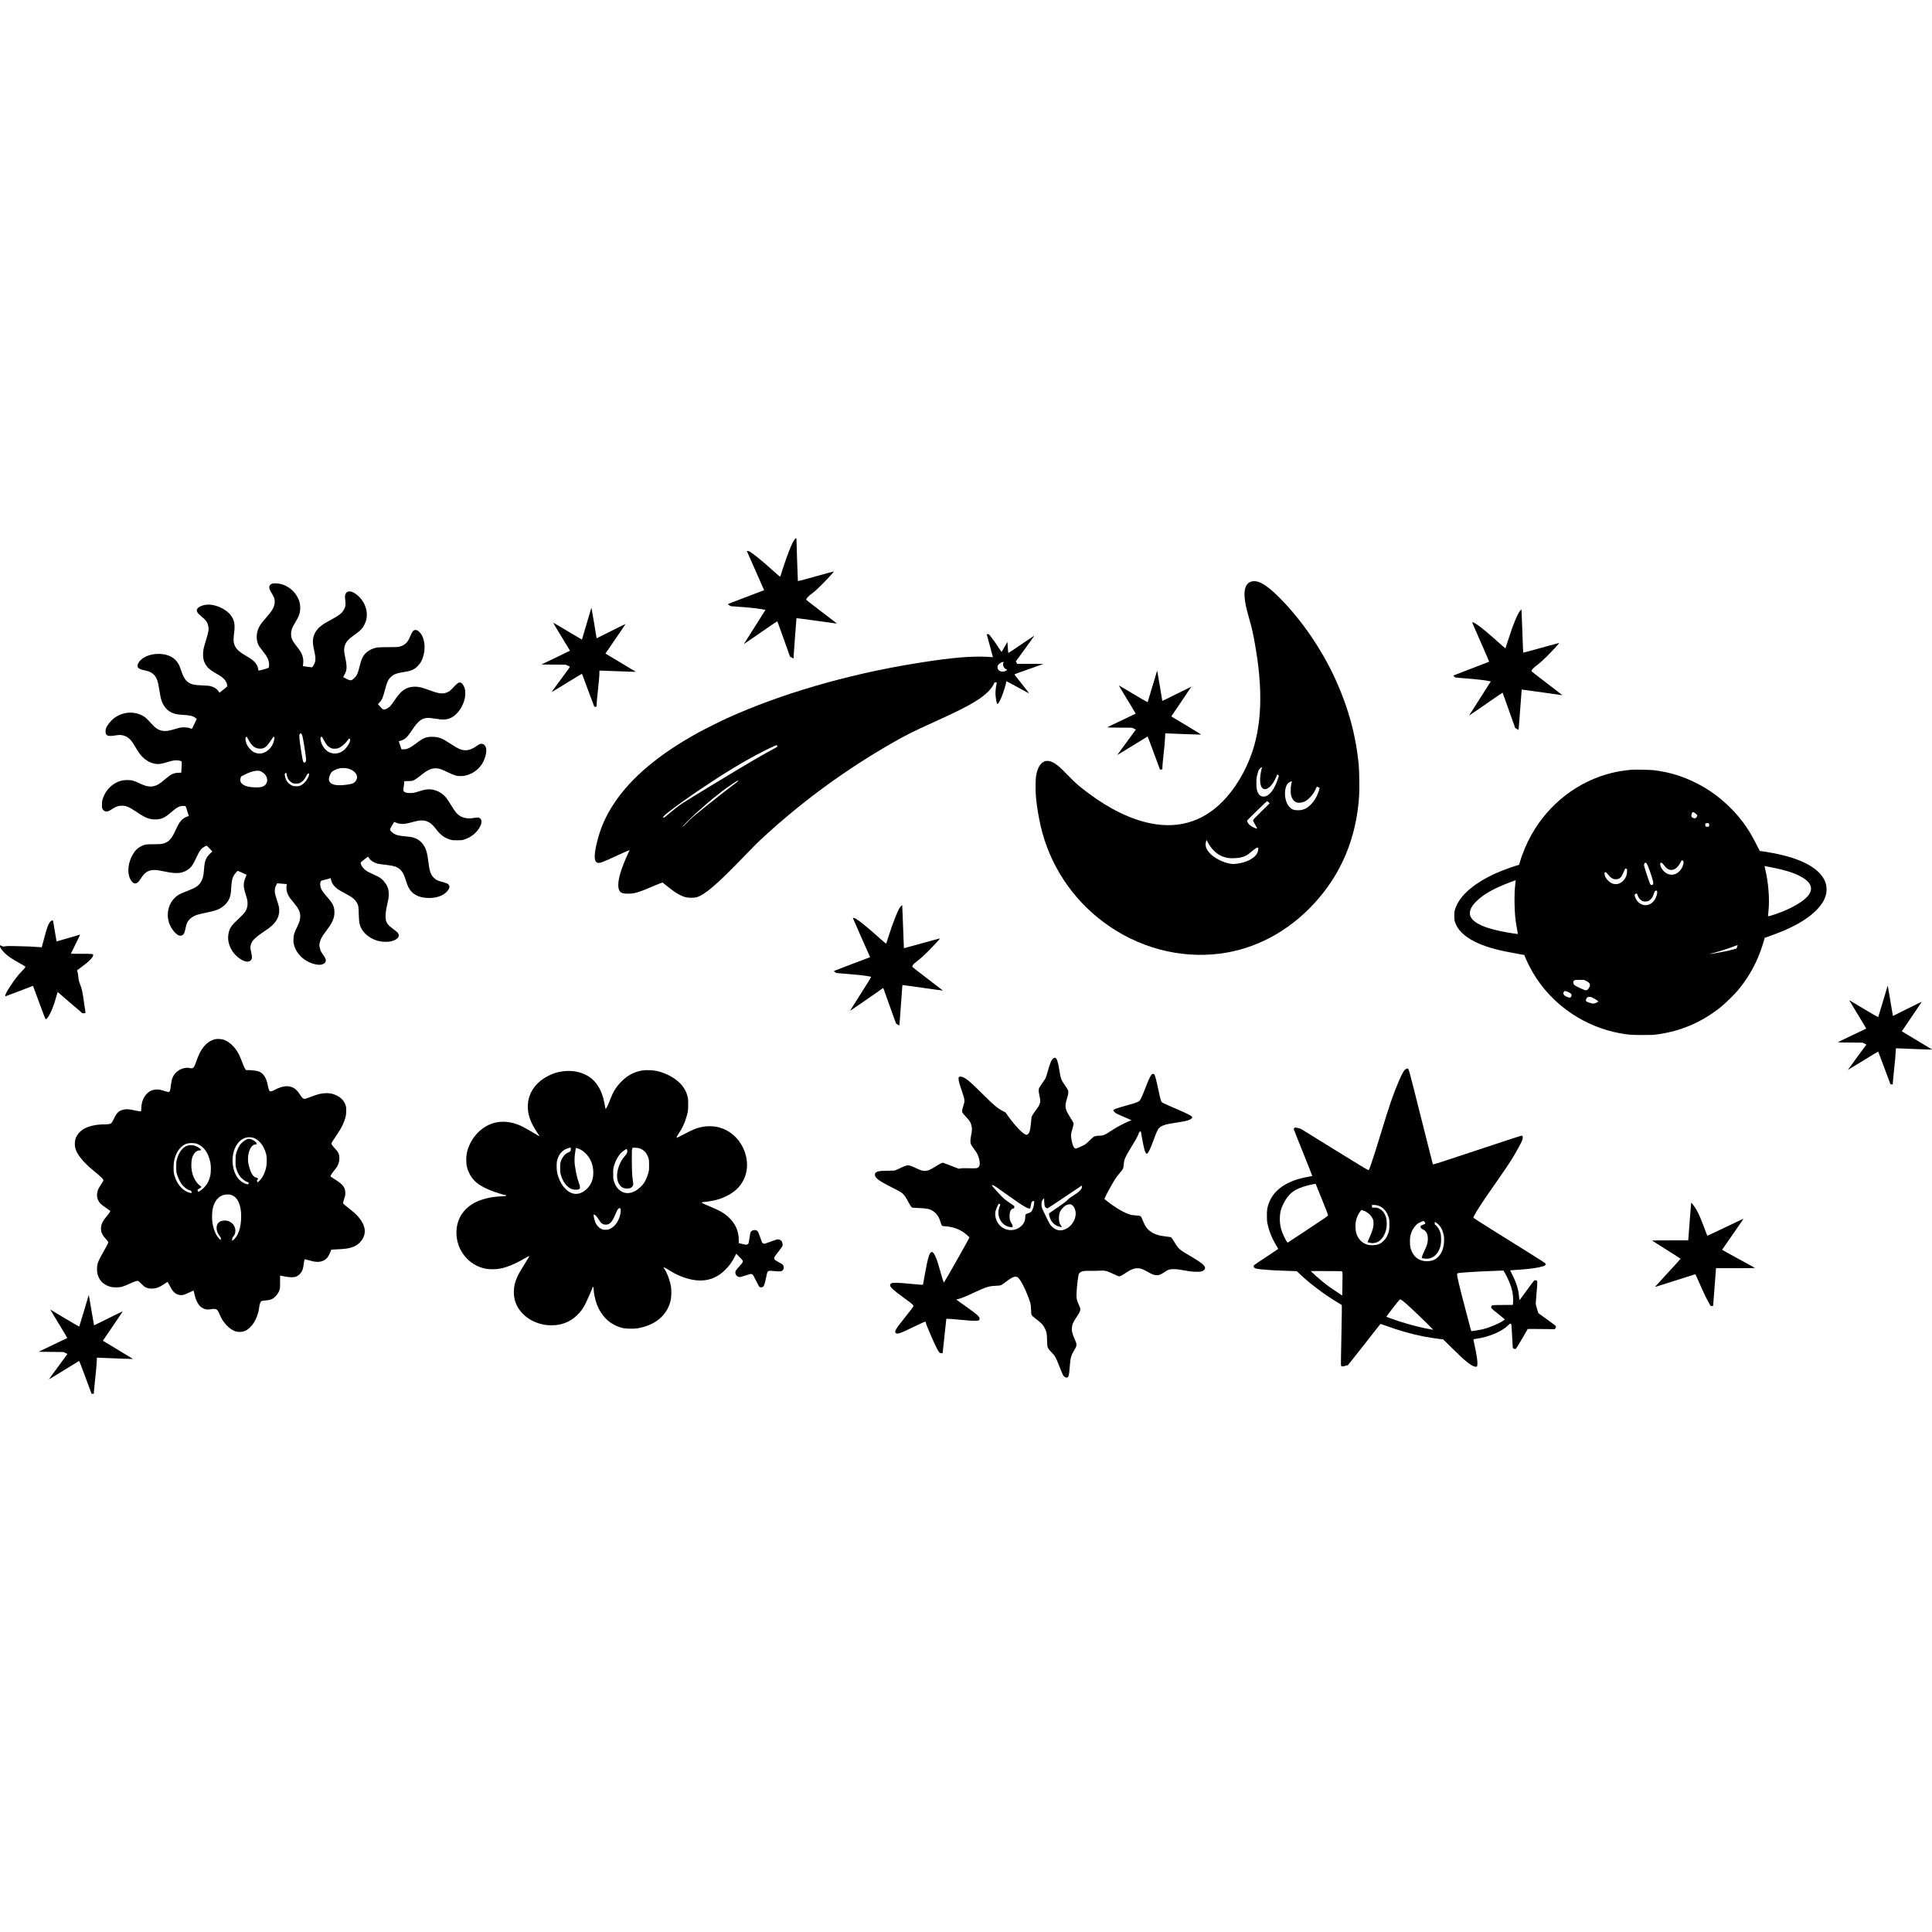
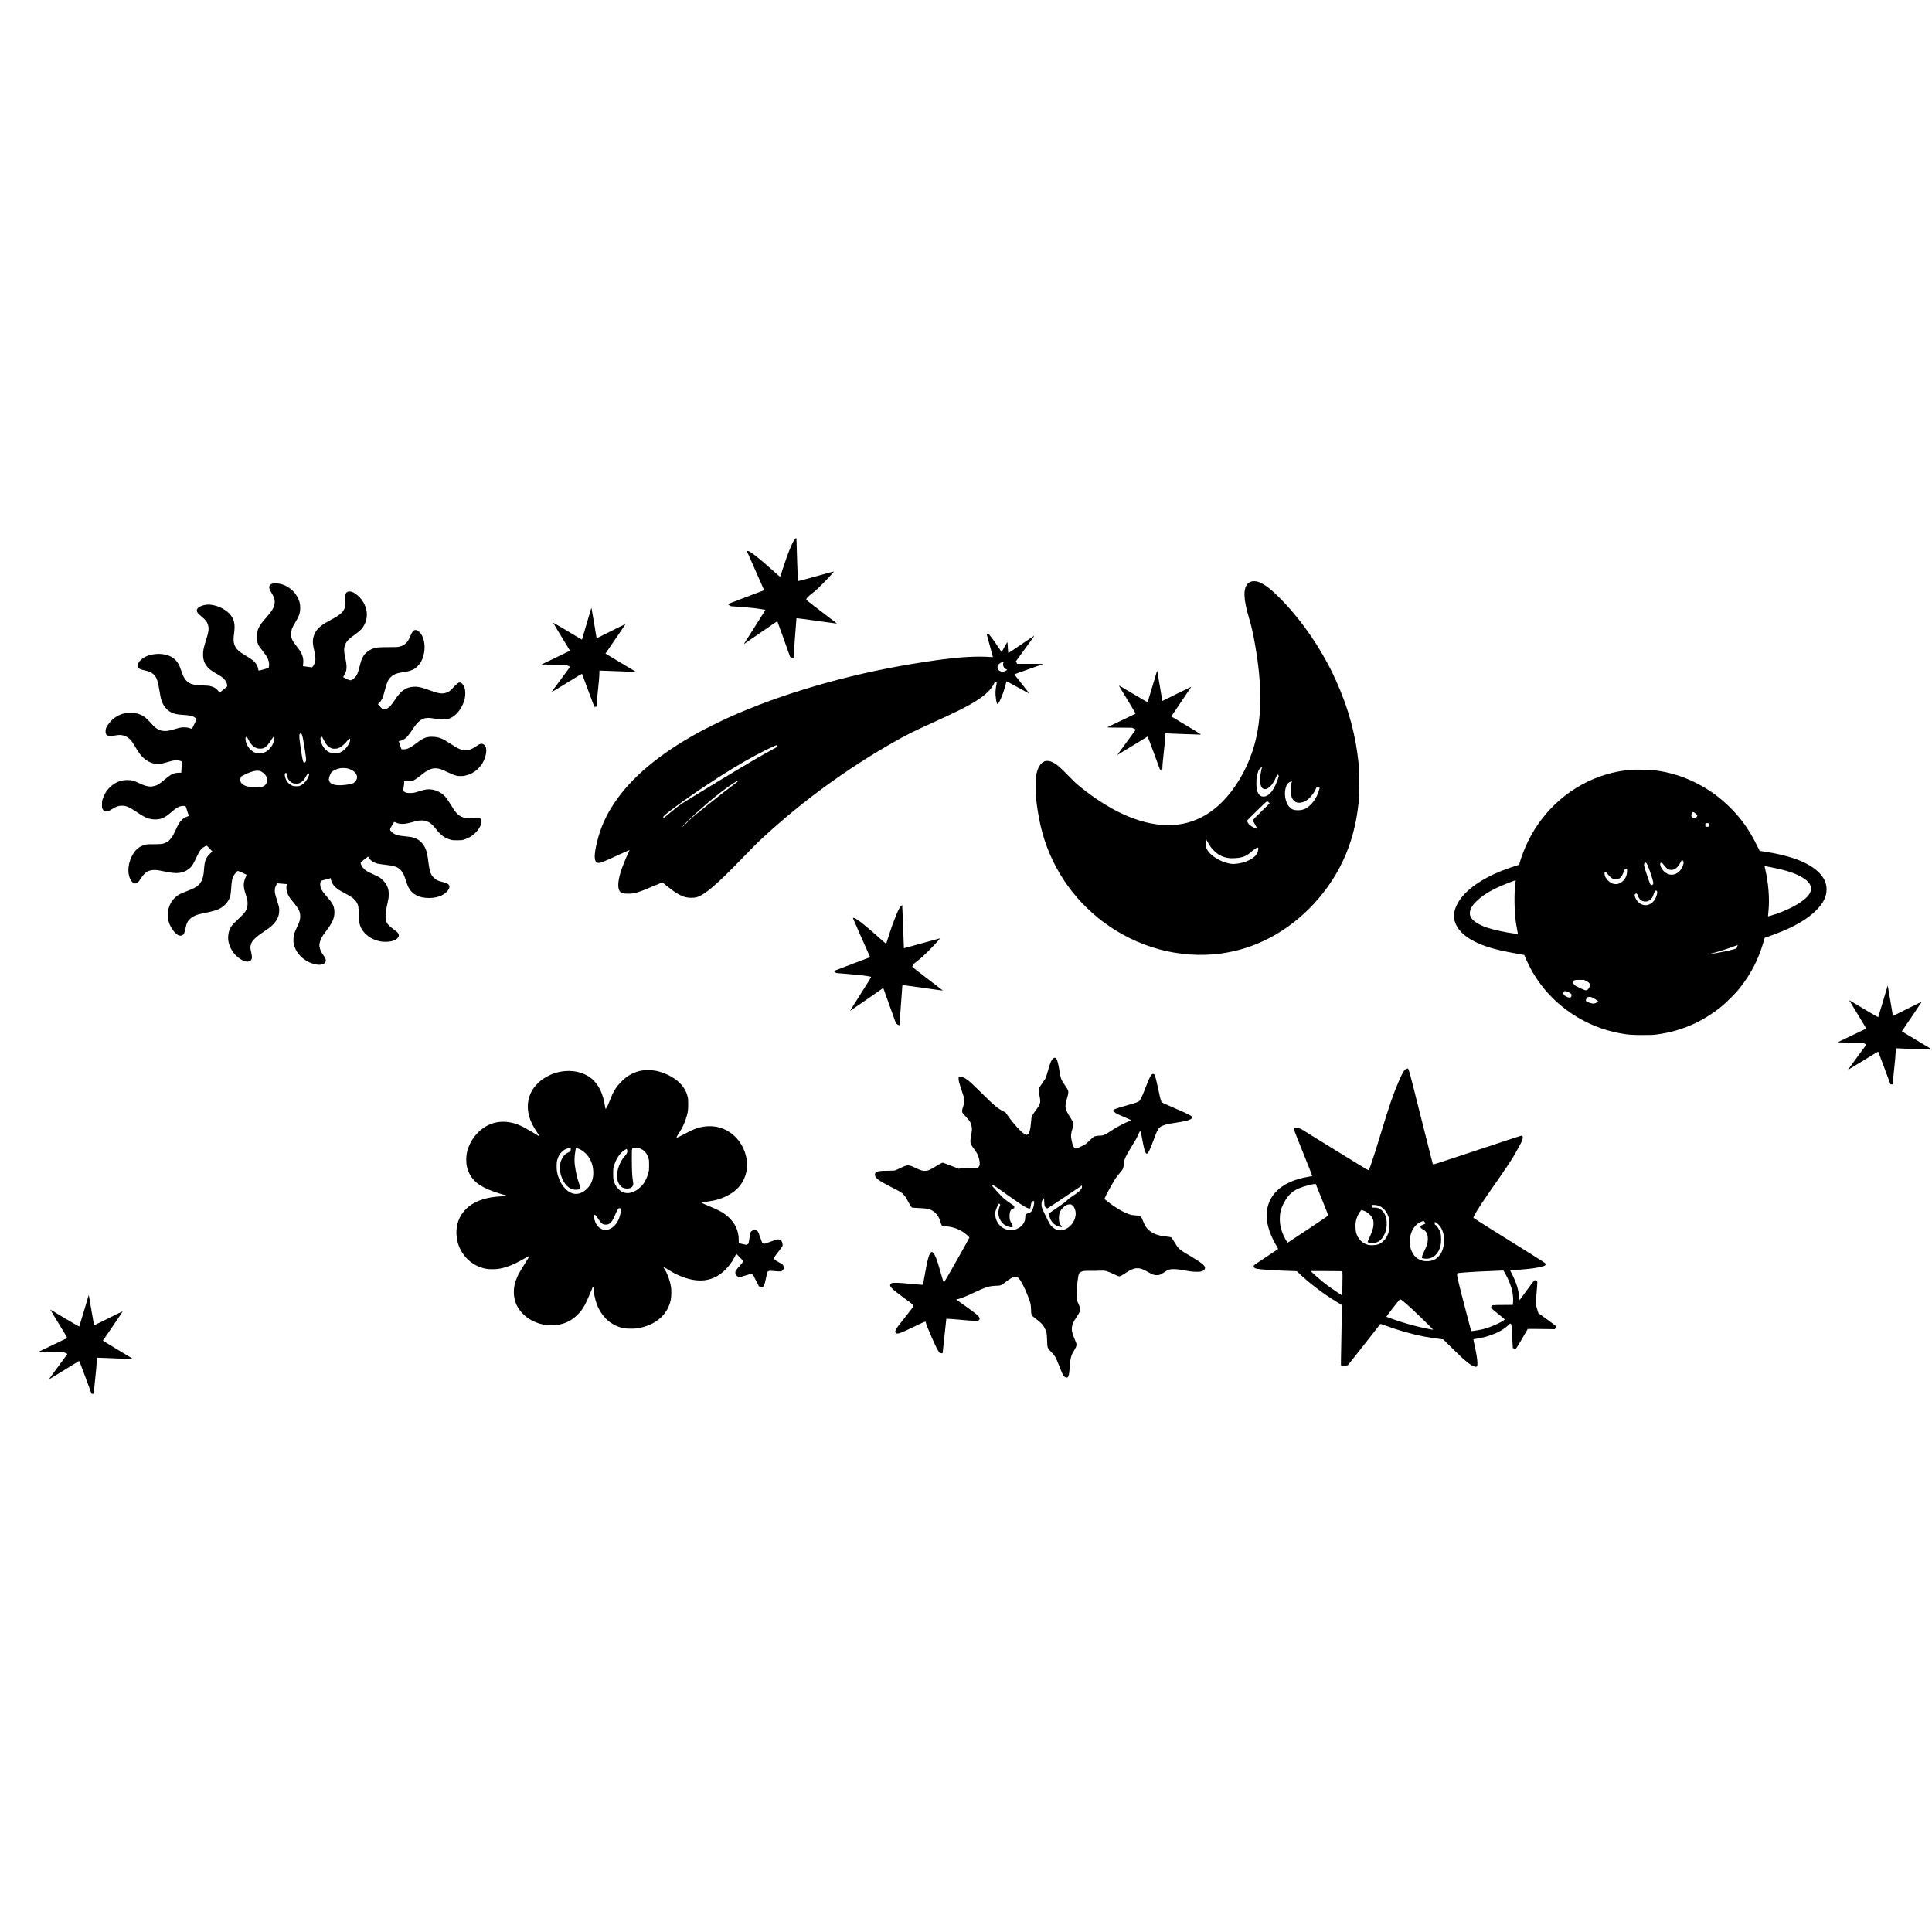
<svg xmlns="http://www.w3.org/2000/svg" version="1.0" width="100mm" height="100mm" viewBox="0 0 7362 3261" preserveAspectRatio="xMidYMid meet">
  <g transform="translate(0,3261) scale(0.1,-0.1)" fill="#000000" stroke="none">
    <path d="M30279 32558 c-56 -72 -101 -165 -209 -433 -82 -206 -227 -625 -306 -887 -16 -54 -33 -98 -38 -98 -10 0 -143 115 -411 355 -313 281 -652 552 -755 605 -35 18 -100 28 -100 15 0 -3 148 -339 330 -747 181 -408 329 -742 327 -743 -1 -1 -308 -117 -682 -259 -374 -142 -684 -261 -688 -263 -15 -9 56 -73 93 -83 19 -5 60 -10 91 -10 76 0 724 -56 874 -75 120 -16 357 -55 363 -60 2 -2 -179 -288 -401 -636 -470 -740 -420 -659 -409 -659 4 0 289 196 632 435 344 239 628 431 631 427 4 -4 114 -309 245 -678 l238 -671 66 -36 66 -36 54 765 c30 421 57 769 60 773 3 5 347 -41 765 -100 418 -59 764 -107 769 -105 10 2 -22 28 -719 559 -236 180 -433 334 -437 341 -23 41 54 128 236 265 97 73 193 161 373 342 271 274 451 473 431 477 -7 1 -317 -83 -688 -187 -567 -158 -675 -186 -677 -172 -4 23 -53 1484 -53 1564 0 84 -14 87 -71 15z" />
    <path d="M47659 30947 c-32 -13 -68 -33 -82 -44 -112 -88 -165 -256 -154 -493 11 -233 57 -452 201 -951 85 -296 127 -490 205 -934 268 -1527 260 -2739 -25 -3780 -204 -743 -584 -1461 -1061 -2005 -781 -891 -1758 -1228 -2898 -999 -756 151 -1567 546 -2385 1160 -320 241 -475 372 -639 543 -267 277 -437 442 -528 510 -157 118 -270 166 -388 166 -60 0 -82 -5 -133 -31 -137 -68 -237 -248 -287 -514 -26 -137 -32 -567 -11 -810 29 -335 99 -769 181 -1126 340 -1469 1188 -2763 2405 -3669 1290 -959 2874 -1388 4416 -1195 1352 170 2606 836 3599 1911 1040 1127 1615 2506 1716 4113 15 243 6 916 -15 1151 -102 1116 -389 2180 -880 3262 -508 1120 -1264 2233 -2086 3072 -361 368 -607 560 -835 651 -101 41 -236 46 -316 12z m428 -7082 c-18 -45 -59 -273 -66 -364 -19 -256 32 -422 140 -451 146 -40 330 139 466 452 l47 109 30 -30 29 -30 -42 -127 c-131 -396 -326 -646 -516 -662 -145 -12 -234 71 -282 265 -22 87 -24 373 -4 483 16 89 56 220 82 273 27 51 133 128 116 82z m1139 -532 c-41 -133 -57 -384 -32 -501 30 -144 96 -241 195 -285 93 -42 248 -21 368 48 149 88 324 303 396 488 12 31 25 57 30 57 4 0 30 -11 56 -25 l49 -24 -20 -68 c-73 -243 -174 -421 -327 -573 -149 -149 -290 -210 -481 -210 -153 0 -229 28 -315 114 -64 65 -97 122 -135 233 -58 175 -61 378 -8 540 34 103 72 151 148 190 76 37 83 39 76 16z m-889 -786 l45 -43 -311 -304 c-255 -249 -312 -309 -317 -337 -6 -34 -5 -37 134 -281 l24 -43 -38 6 c-60 10 -193 79 -251 130 -53 47 -108 139 -101 171 3 17 746 742 761 743 5 1 29 -18 54 -42z m-2314 -1523 c125 -251 338 -459 561 -545 144 -56 248 -72 436 -66 280 8 458 68 616 206 184 161 283 223 305 190 17 -25 1 -130 -31 -198 -96 -204 -432 -375 -815 -412 -103 -11 -134 -10 -215 4 -270 46 -583 202 -760 380 -120 121 -179 236 -180 353 0 60 24 164 38 164 4 0 24 -34 45 -76z" />
    <path d="M10397 30880 c-94 -24 -137 -71 -137 -151 0 -51 28 -113 118 -258 84 -136 107 -253 78 -391 -31 -147 -103 -260 -331 -520 -155 -176 -216 -260 -266 -366 -107 -226 -102 -511 13 -701 18 -29 75 -106 127 -171 51 -64 115 -149 141 -189 90 -136 129 -280 110 -399 -6 -32 -10 -60 -10 -61 0 -17 -371 -120 -389 -109 -5 3 -11 31 -14 62 -8 79 -62 187 -131 261 -61 66 -171 145 -331 238 -304 177 -411 289 -460 480 -20 80 -19 200 5 380 42 323 14 490 -114 668 -191 269 -635 461 -962 417 -147 -19 -282 -83 -325 -153 -50 -83 -9 -157 164 -298 166 -135 223 -216 254 -363 26 -124 8 -232 -93 -556 -87 -276 -107 -375 -106 -525 0 -185 40 -309 145 -452 71 -96 161 -161 458 -333 143 -82 232 -168 280 -266 23 -48 33 -84 33 -119 l1 -49 -105 -88 c-58 -48 -124 -101 -147 -118 l-42 -31 -27 42 c-77 122 -213 199 -394 223 -25 3 -144 11 -265 16 -243 11 -326 25 -424 70 -85 40 -141 87 -195 163 -62 87 -86 139 -151 327 -65 187 -89 239 -151 327 -84 117 -202 204 -348 254 -262 91 -603 72 -851 -45 -231 -109 -376 -322 -290 -424 37 -44 102 -70 254 -103 173 -37 258 -78 341 -160 110 -111 157 -240 210 -577 36 -231 53 -313 85 -408 73 -218 202 -373 380 -459 113 -54 199 -73 384 -86 335 -22 421 -41 519 -114 l60 -45 -90 -188 c-50 -103 -92 -189 -94 -191 -2 -2 -36 9 -76 24 -59 22 -95 29 -186 33 -130 5 -183 -3 -369 -59 -212 -63 -290 -79 -388 -79 -109 0 -185 18 -278 67 -85 45 -153 107 -303 274 -63 70 -143 149 -180 177 -242 181 -576 231 -876 132 -219 -73 -376 -188 -520 -380 -87 -117 -111 -171 -115 -265 -9 -182 74 -223 363 -176 161 26 210 26 308 1 95 -24 158 -57 230 -121 74 -67 131 -144 246 -339 117 -196 179 -281 274 -374 129 -125 281 -208 438 -240 145 -30 246 -18 497 58 186 56 248 69 341 69 68 0 165 -20 198 -41 10 -7 10 -49 1 -219 l-12 -211 -111 -4 c-182 -8 -273 -51 -483 -228 -251 -211 -325 -256 -473 -286 -73 -14 -97 -15 -174 -5 -111 15 -176 36 -346 115 -233 109 -298 126 -471 126 -194 0 -354 -49 -515 -155 -198 -132 -341 -324 -420 -565 -25 -75 -28 -100 -28 -216 -1 -128 0 -131 29 -179 50 -80 126 -104 217 -68 24 9 84 42 133 73 166 105 245 133 380 133 159 0 281 -51 541 -226 362 -244 494 -297 738 -297 227 0 359 63 631 300 184 161 284 211 423 214 69 1 86 -2 96 -17 8 -9 30 -74 51 -145 20 -70 45 -147 56 -171 11 -24 17 -46 15 -49 -3 -2 -35 -15 -71 -27 -86 -30 -150 -72 -217 -143 -69 -72 -118 -156 -212 -360 -99 -214 -144 -289 -224 -373 -51 -55 -83 -78 -146 -109 -120 -57 -165 -63 -471 -65 -298 -1 -327 -6 -460 -69 -141 -67 -244 -166 -337 -324 -177 -302 -218 -682 -98 -927 94 -194 221 -229 332 -92 19 23 62 85 96 138 137 212 277 294 502 292 104 -1 178 -13 460 -72 400 -84 639 -51 851 116 111 87 155 158 333 537 55 117 120 212 175 255 44 35 146 91 166 91 7 0 59 -50 115 -111 l102 -112 -61 -54 c-179 -159 -237 -300 -256 -618 -15 -239 -50 -380 -126 -500 -87 -138 -207 -216 -506 -329 -288 -109 -369 -152 -481 -260 -232 -221 -323 -569 -237 -901 41 -157 144 -333 258 -443 104 -100 188 -125 267 -81 59 33 88 97 121 268 36 181 68 250 159 341 74 74 178 133 305 173 44 14 191 48 327 76 268 56 388 91 495 145 171 86 317 236 383 394 41 97 59 198 70 399 17 281 37 374 106 489 35 59 130 164 147 164 9 0 276 -119 319 -141 16 -8 14 -16 -17 -89 -100 -233 -101 -349 -7 -655 68 -221 75 -253 75 -360 0 -116 -19 -185 -78 -292 -39 -69 -94 -128 -387 -408 -178 -170 -244 -295 -270 -506 -46 -368 187 -775 548 -958 195 -99 354 -45 354 120 0 32 -13 119 -30 192 -16 74 -30 152 -30 174 0 54 26 147 57 207 48 89 190 219 378 346 94 62 212 145 264 183 273 201 401 417 401 677 0 114 -13 170 -90 405 -72 222 -84 283 -77 387 4 68 12 94 46 162 l40 82 183 -14 c101 -8 184 -15 185 -16 1 -1 -2 -31 -8 -67 -18 -112 4 -237 66 -358 35 -70 100 -158 228 -310 166 -197 227 -326 227 -487 0 -128 -25 -214 -123 -421 -114 -239 -129 -288 -134 -443 -4 -104 -2 -140 16 -214 61 -256 238 -483 490 -630 196 -114 449 -171 584 -132 71 21 123 65 137 117 18 64 -5 123 -100 254 -31 44 -67 99 -79 123 -29 58 -61 184 -61 242 0 72 36 195 81 279 39 73 74 123 264 381 181 247 247 443 225 667 -20 191 -74 285 -345 593 -131 148 -183 250 -192 375 -6 86 11 144 48 162 14 7 85 26 157 42 71 16 143 36 160 45 l29 15 14 -62 c21 -100 73 -193 153 -272 88 -87 130 -115 381 -250 110 -59 227 -127 261 -151 75 -52 153 -136 192 -207 57 -100 64 -138 73 -437 9 -308 22 -386 84 -516 123 -256 405 -457 732 -520 126 -25 323 -22 427 5 252 67 344 192 241 327 -14 18 -88 79 -165 134 -202 147 -262 222 -290 368 -18 91 -7 281 25 427 85 388 86 397 87 525 2 140 -13 212 -62 319 -66 141 -197 283 -326 354 -38 21 -138 69 -222 107 -201 90 -253 122 -333 200 -67 66 -116 151 -125 214 -4 30 2 36 138 142 l142 110 39 -59 c68 -100 181 -174 325 -212 34 -8 162 -27 285 -41 357 -40 474 -80 594 -201 80 -81 131 -185 202 -408 28 -88 66 -191 84 -230 138 -284 406 -428 797 -428 285 1 522 83 669 233 99 103 132 197 89 260 -35 51 -86 75 -258 120 -181 48 -234 74 -321 160 -117 116 -160 238 -204 585 -14 110 -30 226 -36 257 -73 415 -290 653 -649 712 -52 8 -156 20 -230 26 -258 22 -377 62 -483 163 -83 80 -83 84 7 242 42 74 80 136 85 139 4 3 30 -6 57 -19 140 -69 316 -72 549 -10 283 76 336 86 440 87 215 1 364 -88 545 -323 178 -234 331 -346 557 -411 68 -20 100 -23 253 -22 161 0 182 2 263 27 158 49 294 127 411 237 167 158 270 353 251 478 -9 60 -66 121 -116 124 -56 3 -109 -2 -193 -18 -162 -29 -322 -12 -451 49 -146 70 -223 156 -400 447 -118 193 -164 258 -240 339 -137 146 -349 245 -555 258 -117 7 -208 -9 -408 -71 -196 -61 -241 -70 -362 -69 -84 0 -117 4 -162 22 -93 36 -102 66 -73 231 8 47 15 110 15 141 l0 57 153 4 c145 3 155 5 217 34 66 31 188 119 360 258 105 85 239 157 340 182 90 23 221 15 321 -19 42 -14 161 -66 265 -116 280 -133 374 -158 543 -148 339 20 664 239 819 552 127 257 149 528 50 622 -46 43 -75 56 -123 55 -58 -2 -89 -15 -180 -81 -154 -112 -286 -163 -425 -164 -152 0 -281 54 -550 231 -211 139 -276 176 -375 217 -112 46 -213 65 -353 65 -224 0 -329 -43 -598 -246 -243 -184 -364 -239 -505 -232 l-61 3 -54 153 c-37 106 -50 154 -41 157 7 2 29 6 49 10 20 3 69 22 110 42 111 56 190 142 343 373 237 358 375 459 627 460 42 0 157 -14 255 -31 294 -51 451 -41 611 40 241 122 456 437 518 759 17 88 18 226 3 307 -23 125 -105 256 -170 270 -74 17 -119 -16 -329 -241 -59 -62 -91 -88 -150 -116 -161 -80 -296 -75 -565 18 -88 31 -223 78 -301 105 -183 63 -296 83 -439 76 -294 -14 -487 -148 -721 -504 -64 -97 -142 -202 -173 -233 -93 -94 -204 -144 -275 -126 -15 4 -62 48 -110 103 l-86 97 59 61 c95 98 133 188 215 502 74 283 117 373 224 476 103 98 215 141 478 182 204 32 260 47 364 98 68 33 102 58 170 127 91 91 134 156 181 271 121 298 117 658 -12 900 -64 120 -167 209 -241 209 -86 0 -121 -42 -208 -244 -67 -154 -99 -205 -168 -267 -65 -58 -134 -95 -229 -121 -73 -20 -103 -22 -443 -23 -379 -2 -438 -7 -565 -50 -121 -42 -252 -128 -323 -213 -94 -112 -137 -213 -196 -457 -69 -284 -106 -365 -209 -462 -83 -77 -114 -90 -176 -74 -25 7 -57 18 -71 25 -14 7 -59 31 -101 52 l-75 40 18 29 c41 65 86 163 99 215 25 100 17 254 -25 443 -65 298 -68 400 -16 541 49 130 132 220 334 363 252 179 331 260 411 427 53 111 74 192 82 316 18 290 -127 600 -372 797 -104 83 -190 126 -266 131 -71 5 -109 -9 -148 -54 -47 -53 -55 -115 -35 -283 19 -170 12 -230 -41 -338 -68 -138 -178 -229 -480 -393 -238 -129 -291 -161 -381 -228 -174 -129 -280 -287 -318 -474 -28 -136 -20 -240 41 -507 40 -181 51 -301 34 -383 -13 -63 -57 -156 -96 -203 l-24 -29 -171 21 c-94 11 -173 22 -175 25 -3 2 0 42 6 89 26 199 -28 379 -168 563 -26 33 -82 107 -125 163 -137 180 -173 277 -166 437 7 131 36 209 159 416 112 189 144 256 169 363 24 100 26 255 5 356 -74 351 -365 650 -723 742 -89 23 -250 33 -305 19z m1102 -5747 c29 -58 46 -142 101 -480 52 -319 71 -479 63 -517 -15 -67 -51 -96 -88 -72 -31 20 -43 74 -112 515 -62 401 -71 534 -39 570 29 32 53 26 75 -16z m-2048 -175 c121 -242 240 -349 409 -368 191 -21 290 44 456 302 53 81 100 148 103 148 4 0 16 -6 26 -14 18 -13 18 -16 2 -102 -33 -174 -135 -333 -274 -428 -165 -112 -337 -125 -508 -39 -78 40 -193 163 -244 261 -71 138 -91 305 -37 315 11 2 22 5 23 6 2 0 21 -36 44 -81z m2832 60 c8 -13 43 -77 78 -143 77 -145 138 -211 236 -258 61 -29 77 -32 158 -31 66 0 104 6 141 21 116 46 254 163 353 300 55 76 74 83 92 36 19 -50 -32 -171 -123 -290 -182 -242 -441 -316 -687 -197 -88 43 -198 160 -250 264 -38 77 -70 191 -71 247 0 65 45 97 73 51z m971 -1188 c193 -49 326 -163 351 -302 16 -86 -55 -212 -146 -258 -85 -44 -408 -87 -574 -77 -205 13 -314 69 -347 178 -20 68 16 196 85 305 37 60 192 136 328 163 82 16 221 12 303 -9z m-3318 -105 c44 -18 129 -85 167 -130 75 -92 100 -216 60 -305 -64 -144 -175 -187 -462 -178 -328 11 -518 101 -546 258 -4 22 1 57 12 95 l19 60 129 67 c270 139 493 187 621 133z m984 -99 c0 -46 32 -145 63 -199 33 -57 107 -123 165 -150 37 -17 66 -22 137 -22 79 0 97 3 150 29 87 43 162 123 218 232 56 107 88 144 112 124 21 -17 19 -45 -9 -112 -64 -155 -172 -281 -294 -340 -63 -31 -74 -33 -173 -33 -101 0 -108 1 -181 38 -122 60 -205 166 -243 313 -26 101 -16 154 30 154 22 0 25 -5 25 -34z" />
    <path d="M22528 29934 c-17 -60 -351 -1189 -353 -1192 -1 -1 -247 144 -545 323 -299 179 -547 324 -551 323 -5 -2 137 -241 316 -532 179 -291 325 -532 325 -536 0 -3 -246 -123 -546 -266 l-545 -259 463 -5 463 -5 75 -33 c41 -18 80 -36 86 -40 7 -4 -59 -101 -179 -262 -455 -612 -519 -701 -514 -706 3 -3 263 155 578 350 477 295 575 353 580 338 4 -9 107 -287 229 -617 122 -330 226 -608 231 -617 11 -20 50 -23 81 -7 18 10 20 17 14 64 -4 35 8 178 34 411 46 410 70 688 70 810 l0 84 73 0 c39 0 348 -11 686 -25 338 -14 616 -23 619 -20 7 6 80 -39 -575 353 l-572 342 73 108 c438 637 695 1016 692 1019 -2 2 -251 -119 -553 -270 l-549 -275 -93 567 c-52 311 -97 572 -101 580 -5 10 -8 9 -12 -5z" />
-     <path d="M57931 29848 c-101 -105 -280 -546 -492 -1212 -38 -121 -71 -222 -73 -224 -5 -5 -172 140 -423 365 -411 368 -746 623 -822 623 -12 0 -21 -6 -21 -12 0 -7 147 -343 326 -746 179 -404 322 -737 318 -742 -5 -4 -312 -123 -683 -264 -371 -141 -677 -259 -680 -262 -9 -9 65 -73 91 -78 13 -2 151 -14 308 -26 480 -36 802 -73 979 -111 l49 -10 -387 -607 c-448 -704 -435 -682 -429 -687 2 -2 287 193 633 434 347 241 631 436 633 432 1 -3 110 -307 241 -676 l238 -670 62 -38 c35 -21 65 -36 68 -33 2 2 29 348 60 768 30 419 56 765 58 767 4 3 1510 -207 1533 -214 6 -3 12 -1 11 3 0 4 -263 207 -585 452 -451 343 -584 449 -584 466 0 49 71 121 253 257 79 59 189 159 335 305 210 210 477 500 469 509 -3 2 -312 -82 -687 -187 -375 -105 -685 -189 -687 -186 -3 3 -18 372 -33 821 -16 449 -31 819 -33 822 -3 2 -24 -15 -46 -39z" />
    <path d="M37600 28943 c0 -5 54 -201 120 -438 65 -236 118 -431 116 -433 -2 -1 -55 3 -117 9 -64 7 -240 13 -399 13 -631 -1 -1344 -78 -2535 -274 -2541 -418 -5047 -1151 -7065 -2066 -232 -105 -887 -431 -1085 -540 -1516 -831 -2586 -1729 -3240 -2719 -306 -462 -506 -912 -635 -1428 -134 -531 -130 -786 10 -828 81 -25 196 18 765 284 269 125 455 204 455 193 0 -2 -24 -54 -54 -117 -121 -257 -228 -528 -292 -739 -94 -308 -110 -550 -44 -680 45 -88 134 -120 333 -120 245 0 422 53 977 295 85 37 196 82 245 100 l90 33 180 -145 c302 -243 503 -363 695 -415 111 -29 320 -32 419 -4 308 85 770 478 1733 1475 505 522 601 618 883 875 1463 1340 3119 2546 4850 3533 533 305 785 431 1525 766 938 425 1333 623 1680 843 345 218 569 437 670 653 24 52 25 52 59 46 20 -4 39 -9 42 -11 4 -2 -2 -39 -12 -81 -26 -108 -41 -282 -34 -383 13 -169 48 -350 69 -350 44 0 142 190 230 449 59 173 106 342 106 385 0 14 4 28 10 31 5 3 201 -101 435 -231 234 -130 428 -234 431 -231 3 3 -121 163 -276 357 -154 193 -283 356 -285 363 -3 8 176 75 539 201 299 103 550 192 557 197 8 5 -199 9 -488 9 l-501 0 -27 47 c-26 46 -26 47 -7 72 459 628 693 953 690 956 -2 3 -227 -148 -499 -334 -388 -266 -495 -335 -500 -322 -3 9 -9 81 -13 161 -8 179 -16 254 -26 243 -4 -4 -54 -90 -110 -191 -101 -181 -102 -182 -120 -160 -9 13 -74 109 -143 213 -69 105 -147 216 -174 249 -26 32 -63 79 -81 105 -58 79 -72 91 -114 91 -21 0 -38 -3 -38 -7z m634 -1088 c-19 -47 -18 -91 6 -140 24 -50 53 -78 104 -103 l38 -19 -30 -22 c-117 -83 -271 -59 -328 51 -18 35 -18 101 0 137 31 60 138 130 198 131 27 0 27 0 12 -35z m-8626 -3147 c7 -7 12 -22 12 -34 0 -18 -18 -31 -92 -69 -140 -72 -503 -275 -778 -435 -599 -349 -2532 -1521 -2771 -1681 -124 -83 -289 -212 -484 -378 -158 -135 -203 -167 -218 -152 -27 27 35 89 278 275 584 449 1630 1155 2385 1611 581 351 1141 653 1545 834 101 45 106 46 123 29z m-1485 -1353 c4 -10 -38 -46 -136 -117 -192 -139 -562 -427 -1047 -817 -583 -468 -603 -485 -774 -664 -109 -113 -156 -156 -156 -142 0 13 65 84 177 195 441 436 1065 968 1520 1295 131 95 391 265 404 265 4 0 9 -7 12 -15z" />
    <path d="M44087 27540 c-4 -8 -84 -276 -178 -595 -94 -319 -174 -584 -178 -588 -5 -4 -252 139 -551 318 -298 179 -545 324 -547 321 -3 -3 142 -244 322 -537 179 -292 323 -535 318 -539 -4 -4 -250 -121 -545 -261 -296 -140 -538 -257 -538 -261 0 -4 213 -9 473 -10 l472 -3 73 -34 c39 -18 72 -36 72 -40 0 -3 -160 -221 -356 -485 -195 -263 -353 -480 -351 -482 2 -2 262 156 577 351 316 195 576 355 579 355 4 0 71 -174 150 -387 79 -214 184 -497 233 -630 l90 -243 39 0 c47 0 61 21 53 82 -3 24 12 201 35 408 49 441 59 551 67 743 l7 147 26 0 c14 0 309 -11 654 -26 346 -14 645 -24 665 -22 34 3 -9 30 -538 347 -316 189 -576 345 -578 346 -1 1 171 256 383 565 211 310 383 565 381 567 -2 2 -252 -120 -555 -271 -303 -152 -551 -274 -551 -271 0 18 -181 1095 -188 1120 -7 21 -11 26 -15 15z" />
    <path d="M62180 23784 c-19 -2 -87 -9 -150 -15 -161 -15 -428 -61 -601 -103 -1293 -317 -2406 -1172 -3074 -2363 -177 -314 -350 -725 -440 -1045 l-28 -98 -41 -11 c-107 -28 -446 -146 -619 -215 -751 -298 -1327 -700 -1612 -1124 -78 -116 -135 -235 -172 -355 -24 -80 -27 -107 -27 -235 -1 -165 11 -222 75 -357 128 -269 431 -518 854 -700 374 -162 780 -269 1500 -396 l239 -42 38 -95 c56 -139 186 -400 274 -552 372 -640 892 -1191 1514 -1601 551 -364 1172 -615 1804 -732 332 -61 439 -69 866 -70 356 0 412 3 565 23 912 124 1700 463 2430 1046 168 134 523 482 654 641 328 397 584 818 777 1283 72 172 167 450 210 609 l27 102 81 27 c154 50 504 184 657 250 545 236 946 488 1229 773 239 241 364 469 388 706 25 258 -52 474 -247 690 -363 400 -1074 681 -2123 840 -92 14 -169 25 -172 25 -3 0 -49 91 -104 203 -277 570 -589 1015 -1002 1428 -409 409 -831 715 -1335 967 -508 254 -1012 405 -1590 478 -123 15 -749 29 -845 18z m2425 -1664 c80 -67 85 -80 51 -130 -36 -55 -64 -67 -118 -51 -60 18 -88 46 -88 90 0 78 33 141 74 141 12 0 49 -23 81 -50z m513 -382 c7 -7 12 -33 12 -58 0 -25 -5 -51 -12 -58 -7 -7 -35 -12 -63 -12 -28 0 -56 5 -63 12 -7 7 -12 33 -12 58 0 25 5 51 12 58 7 7 35 12 63 12 28 0 56 -5 63 -12z m-986 -1425 c25 -29 29 -67 12 -129 -26 -100 -83 -203 -150 -270 -177 -177 -414 -175 -595 5 -72 73 -125 167 -135 245 -8 54 6 76 45 76 21 0 41 -18 105 -101 87 -112 140 -152 222 -169 148 -31 296 72 399 280 15 30 32 61 37 68 15 17 42 15 60 -5z m-1351 -163 c53 -109 210 -581 216 -651 7 -71 -12 -109 -55 -109 -15 0 -32 4 -39 8 -21 13 -58 109 -158 412 -110 335 -117 377 -71 416 25 22 31 23 50 12 11 -8 37 -47 57 -88z m4716 -85 c607 -119 969 -242 1243 -423 325 -215 357 -471 91 -732 -251 -246 -784 -517 -1348 -685 -73 -21 -113 -29 -113 -22 0 7 9 102 20 212 46 444 -4 1075 -123 1566 -28 114 -31 136 -18 133 9 -2 120 -24 248 -49z m-5528 -56 l31 -11 0 -77 c0 -144 -53 -276 -149 -371 -176 -175 -407 -168 -584 19 -35 38 -77 94 -92 126 -32 69 -45 162 -24 176 34 22 56 9 117 -70 105 -136 190 -190 296 -191 149 0 216 58 301 265 39 93 63 145 69 145 2 0 17 -5 35 -11z m-4224 -549 c-29 -247 -38 -471 -32 -788 7 -396 35 -674 103 -1007 29 -146 29 -143 2 -139 -13 2 -93 13 -178 25 -321 43 -728 134 -970 215 -336 114 -547 250 -625 406 -30 61 -35 80 -35 142 0 145 75 285 244 451 281 279 659 493 1308 739 106 41 194 73 194 72 1 0 -4 -53 -11 -116z m5395 -299 c22 -41 7 -126 -44 -251 -74 -183 -255 -304 -428 -287 -89 10 -193 62 -255 131 -57 62 -114 171 -121 231 -4 37 -1 44 24 64 44 35 64 25 85 -43 35 -116 125 -211 223 -237 53 -14 153 -6 195 16 48 24 119 92 146 139 12 23 35 78 50 123 14 45 35 93 46 107 24 31 64 34 79 7z m3055 -2124 l-26 -65 -107 -31 c-59 -17 -154 -42 -212 -55 -181 -42 -697 -133 -706 -124 -2 3 31 12 74 22 217 51 648 187 897 285 55 21 101 38 103 36 2 -1 -9 -32 -23 -68z m-5755 -1301 c83 -42 115 -68 136 -108 22 -42 17 -74 -22 -148 -39 -74 -74 -100 -136 -100 -36 0 -350 144 -406 186 -87 67 -82 182 8 204 19 5 105 8 190 7 l155 -3 75 -38z m-675 -425 c72 -33 125 -81 125 -113 0 -22 -28 -80 -44 -90 -43 -29 -212 39 -253 101 -28 42 -29 66 -2 110 19 31 23 33 64 29 24 -3 73 -19 110 -37z m998 -255 c167 -96 171 -114 42 -161 -86 -32 -106 -31 -249 15 -108 35 -131 54 -123 104 6 40 43 94 72 107 11 5 47 8 81 6 54 -2 72 -10 177 -71z" />
    <path d="M34327 18581 c-57 -61 -102 -151 -205 -406 -102 -254 -170 -447 -267 -755 -43 -135 -80 -251 -84 -258 -8 -14 -74 40 -401 334 -320 286 -627 534 -754 609 -50 29 -116 44 -116 26 0 -6 148 -343 328 -750 l329 -739 -666 -252 c-366 -139 -677 -259 -691 -266 l-24 -12 35 -35 c22 -22 48 -37 70 -41 19 -2 189 -17 379 -31 190 -15 419 -35 510 -46 182 -21 409 -57 426 -67 7 -5 -145 -252 -399 -650 -225 -353 -408 -645 -405 -647 2 -2 287 193 634 434 l629 438 11 -26 c7 -14 114 -314 239 -666 125 -352 231 -646 235 -655 5 -8 36 -30 69 -48 l60 -33 5 23 c3 13 28 358 57 768 28 410 53 747 55 749 2 3 351 -45 774 -105 424 -61 770 -108 770 -105 0 3 -261 204 -580 446 -318 242 -582 448 -585 458 -9 24 34 94 83 139 21 19 94 77 163 128 85 65 193 163 344 314 216 216 471 493 462 502 -2 3 -311 -81 -687 -186 -375 -105 -684 -189 -686 -187 -3 2 -17 371 -32 820 -16 449 -31 819 -34 822 -3 3 -26 -17 -51 -44z" />
-     <path d="M1925 18003 c-77 -79 -137 -234 -226 -583 -33 -129 -72 -273 -86 -319 l-26 -84 -87 7 c-290 22 -396 27 -780 36 -357 9 -438 9 -504 -3 -86 -16 -130 -10 -178 24 -36 26 -38 25 -38 -20 0 -44 35 -102 122 -201 130 -149 305 -274 633 -453 159 -87 211 -120 213 -136 3 -15 -34 -59 -140 -168 -150 -156 -263 -302 -447 -583 -116 -175 -181 -299 -181 -341 0 -16 3 -29 8 -29 4 1 241 90 527 199 l520 199 16 -37 c8 -20 114 -305 235 -633 173 -471 223 -598 236 -598 84 -1 270 380 378 775 29 105 58 205 66 224 13 31 16 33 32 19 52 -44 250 -216 410 -356 100 -88 239 -207 309 -263 70 -56 138 -116 152 -132 32 -38 66 -50 124 -42 49 7 49 7 43 39 -4 17 -27 173 -51 346 -63 442 -84 540 -150 707 -47 120 -56 156 -65 244 -15 148 -29 228 -46 261 -8 16 -12 33 -9 38 3 5 56 45 118 88 298 210 497 404 497 485 0 56 -6 57 -447 57 -222 0 -403 2 -403 5 0 3 81 167 180 365 99 198 176 360 170 360 -5 0 -208 -59 -451 -131 -242 -72 -442 -129 -444 -127 -1 2 -30 170 -64 373 -78 472 -67 425 -101 425 -19 0 -39 -12 -65 -37z" />
    <path d="M71927 15543 c-3 -4 -82 -271 -177 -593 -95 -322 -176 -589 -180 -594 -5 -4 -250 137 -547 314 -626 376 -553 333 -553 323 0 -5 146 -247 325 -538 179 -291 322 -532 317 -536 -4 -3 -249 -121 -544 -260 -296 -140 -537 -257 -538 -261 0 -4 210 -9 468 -10 l467 -3 78 -34 c43 -19 76 -38 75 -42 -2 -5 -162 -223 -356 -485 -194 -262 -351 -478 -349 -480 2 -2 262 156 577 351 316 195 577 352 581 348 4 -5 111 -287 237 -628 l230 -620 44 0 43 0 3 75 c1 41 20 237 42 435 46 418 57 539 66 728 5 89 11 137 18 137 6 0 293 -11 639 -26 345 -14 650 -24 678 -22 l51 3 -576 344 c-317 189 -576 346 -576 347 0 2 171 254 380 559 209 306 380 560 380 565 0 6 -247 -114 -549 -265 l-550 -274 -5 27 c-3 15 -46 272 -96 572 -50 299 -92 546 -94 548 -2 2 -6 0 -9 -5z" />
-     <path d="M8220 13520 c-203 -38 -393 -180 -535 -400 -70 -108 -129 -236 -190 -410 -102 -296 -129 -325 -266 -294 -165 37 -384 -33 -518 -167 -118 -119 -170 -242 -195 -464 -22 -186 -33 -238 -58 -264 -25 -28 -41 -26 -236 35 -121 37 -157 44 -225 44 -169 0 -290 -50 -404 -165 -128 -131 -199 -314 -210 -544 l-6 -124 -71 6 c-39 3 -132 19 -206 36 -179 40 -264 46 -367 28 -189 -35 -273 -107 -382 -330 -38 -79 -82 -158 -96 -175 -41 -49 -101 -62 -287 -62 -324 0 -635 -76 -819 -200 -124 -85 -221 -208 -270 -345 -30 -86 -37 -239 -14 -340 53 -240 285 -535 674 -858 349 -289 401 -341 401 -396 0 -11 -42 -82 -93 -158 -98 -145 -130 -219 -146 -336 -20 -143 31 -288 137 -395 32 -32 123 -102 204 -155 81 -54 151 -104 157 -111 13 -16 -35 -92 -127 -201 -148 -176 -207 -288 -221 -417 -17 -165 27 -280 169 -438 50 -57 96 -113 102 -125 14 -30 -2 -64 -155 -333 -239 -419 -269 -499 -270 -712 0 -137 16 -210 75 -330 59 -122 161 -222 289 -283 122 -59 214 -79 360 -78 190 0 260 20 576 165 134 62 231 91 266 81 12 -4 69 -55 127 -114 115 -117 158 -143 274 -168 98 -21 228 -12 325 21 87 30 149 64 290 159 95 64 105 68 117 52 7 -9 46 -81 86 -158 114 -221 201 -298 368 -329 92 -17 159 0 340 86 85 40 163 76 172 79 19 7 21 2 38 -88 44 -230 136 -428 243 -521 59 -51 144 -91 218 -104 52 -9 84 -8 162 4 226 37 258 17 354 -214 117 -282 348 -532 570 -617 138 -52 304 -41 437 30 131 70 280 245 365 428 50 110 107 288 115 364 13 112 37 228 57 266 30 59 52 69 190 80 68 6 148 16 177 24 154 39 314 208 368 390 16 52 18 92 16 298 -2 130 -1 237 1 237 2 0 71 -14 153 -31 184 -39 357 -45 440 -16 74 26 142 77 197 149 64 85 83 141 108 320 25 174 31 198 56 198 10 0 88 -21 173 -46 242 -71 394 -71 540 2 107 54 180 149 250 324 19 47 35 86 35 87 0 0 106 6 235 12 267 13 407 31 524 68 210 65 365 193 457 375 132 262 43 564 -258 874 -48 49 -162 147 -253 216 -178 137 -260 209 -260 232 0 7 21 81 46 162 43 140 45 155 42 244 -8 203 -98 311 -436 520 -117 72 -132 84 -126 103 12 41 52 102 140 212 118 150 128 166 164 274 26 78 32 111 32 185 0 153 -38 241 -162 371 -84 88 -140 165 -140 191 0 31 43 102 204 334 180 261 291 494 342 720 11 49 17 120 17 205 1 116 -2 138 -26 208 -61 175 -165 284 -359 377 -123 59 -218 80 -361 80 -177 0 -322 -32 -562 -125 -105 -41 -213 -79 -238 -86 -84 -21 -114 3 -236 184 -73 109 -139 177 -211 220 -194 113 -429 93 -724 -64 -124 -65 -171 -76 -204 -45 -23 20 -42 84 -77 255 -49 239 -149 398 -300 474 -74 37 -273 66 -457 67 l-68 0 -27 43 c-36 57 -70 135 -133 302 -70 188 -118 285 -192 397 -141 211 -333 367 -518 422 -65 20 -217 28 -280 16z m1440 -3763 c86 -31 141 -67 223 -145 117 -113 209 -281 258 -468 30 -115 33 -350 6 -486 -46 -230 -146 -431 -273 -547 l-58 -53 -15 43 c-14 42 -14 43 15 65 28 23 28 23 9 44 -10 11 -44 28 -74 36 -71 21 -123 73 -172 174 -44 89 -92 242 -114 359 -40 220 4 482 105 624 45 63 120 107 181 107 34 0 36 2 31 27 -13 66 -177 173 -280 181 -44 4 -63 -1 -115 -26 -79 -39 -184 -126 -236 -195 -55 -73 -117 -208 -149 -325 -23 -88 -26 -114 -26 -292 -1 -183 1 -201 27 -293 35 -127 103 -258 174 -337 69 -76 177 -153 246 -176 29 -9 54 -18 55 -20 2 -1 -1 -19 -8 -38 -10 -32 -15 -35 -38 -30 -152 33 -287 122 -377 248 -117 164 -181 365 -192 601 -21 458 190 844 510 930 84 22 210 19 287 -8z m-2148 -230 c254 -98 426 -339 504 -707 27 -125 25 -383 -3 -506 -44 -190 -111 -318 -232 -446 -55 -60 -198 -168 -220 -168 -5 0 -15 18 -23 39 l-16 40 64 37 c35 21 71 45 79 54 15 16 12 21 -34 55 -165 120 -283 340 -327 603 -22 137 -15 356 14 454 58 194 181 311 309 296 22 -2 29 1 31 18 6 43 -150 141 -269 169 -298 70 -543 -133 -650 -541 -21 -78 -24 -112 -24 -269 0 -166 2 -188 28 -280 33 -118 109 -282 171 -369 91 -128 235 -237 333 -253 37 -6 53 -31 53 -79 0 -23 -3 -25 -32 -19 -222 44 -415 209 -540 460 -39 78 -79 189 -99 280 -21 91 -18 369 4 475 47 224 128 390 247 511 134 136 252 182 450 176 94 -3 127 -9 182 -30z m1289 -1943 c245 -72 389 -370 389 -809 0 -444 -116 -781 -317 -923 l-31 -22 5 62 c5 55 11 69 44 107 59 66 82 138 77 238 -4 66 -10 93 -36 146 -78 158 -256 247 -434 218 -38 -6 -86 -20 -106 -30 -175 -90 -187 -337 -27 -550 54 -70 56 -75 49 -118 l-7 -45 -49 49 c-130 127 -234 381 -268 656 -20 157 -8 409 24 532 59 224 166 375 324 454 97 49 261 65 363 35z" />
    <path d="M40144 12791 c-74 -45 -138 -195 -229 -536 -25 -93 -57 -193 -71 -220 -14 -28 -68 -111 -120 -184 -52 -73 -106 -153 -120 -178 -34 -64 -32 -147 7 -320 55 -244 39 -304 -146 -553 -113 -153 -150 -215 -159 -271 -4 -18 -13 -111 -21 -206 -22 -259 -54 -375 -117 -428 -38 -32 -62 -31 -123 4 -141 81 -414 381 -648 712 l-82 116 -92 47 c-214 109 -362 234 -798 670 -497 498 -669 634 -815 644 -72 5 -86 -9 -83 -87 2 -77 29 -176 124 -456 123 -366 123 -366 49 -600 -44 -138 -48 -180 -24 -232 9 -19 70 -89 135 -156 140 -145 190 -230 215 -369 18 -97 14 -159 -22 -343 -14 -71 -26 -165 -26 -208 0 -67 4 -86 30 -140 17 -34 57 -96 88 -137 96 -127 133 -185 162 -256 83 -202 99 -388 39 -452 -55 -60 -76 -62 -462 -52 -115 3 -191 0 -235 -8 l-65 -13 -298 115 c-163 64 -302 116 -307 116 -30 0 -144 -58 -271 -138 -228 -142 -303 -174 -419 -174 -94 0 -159 21 -340 107 -281 134 -313 135 -570 11 -96 -46 -191 -90 -210 -97 -24 -9 -119 -14 -299 -16 -279 -3 -363 -14 -428 -54 -42 -26 -53 -47 -53 -103 0 -117 152 -229 655 -483 305 -154 350 -180 419 -249 62 -63 107 -129 190 -284 102 -188 131 -229 169 -234 18 -2 136 -9 262 -15 296 -14 397 -35 512 -110 142 -92 238 -230 289 -416 15 -53 37 -111 48 -128 22 -32 23 -32 127 -39 261 -16 498 -92 697 -225 89 -59 232 -187 232 -207 -1 -24 -956 -1711 -969 -1711 -16 0 -59 131 -157 482 -80 290 -122 410 -185 541 -52 108 -92 148 -134 136 -78 -22 -144 -236 -240 -784 -30 -173 -63 -348 -71 -389 l-17 -74 -121 6 c-66 4 -258 21 -426 38 -362 37 -598 43 -646 17 -42 -23 -57 -44 -56 -78 2 -73 112 -176 468 -437 288 -211 340 -251 388 -301 37 -38 38 -43 27 -70 -16 -37 -143 -205 -373 -489 -200 -249 -257 -328 -293 -404 -30 -66 -31 -79 -4 -113 51 -65 157 -29 694 232 306 148 404 192 436 192 12 0 18 -13 23 -42 9 -58 64 -196 209 -528 178 -410 265 -576 320 -615 20 -14 107 -22 107 -9 0 3 32 295 70 650 39 354 70 647 70 651 0 12 299 -7 595 -38 188 -20 358 -32 457 -33 144 -1 159 1 185 20 15 12 29 31 31 44 13 84 -65 156 -516 478 l-373 266 85 23 c120 32 277 95 573 234 482 225 583 257 847 268 204 9 192 4 391 155 252 191 369 232 456 159 98 -83 255 -379 392 -740 88 -231 98 -277 106 -478 8 -218 9 -221 136 -318 267 -203 318 -255 395 -412 63 -126 71 -172 80 -435 10 -304 6 -294 165 -461 143 -150 160 -179 275 -470 96 -242 166 -408 183 -430 22 -29 89 -69 116 -69 80 1 99 65 126 425 25 332 49 421 165 610 114 186 116 219 27 417 -101 228 -127 343 -108 480 16 114 52 191 178 381 123 186 149 248 138 320 -4 23 -33 99 -66 168 -73 157 -84 220 -75 439 12 276 61 662 92 722 21 41 93 83 166 98 41 8 131 11 258 9 107 -2 263 1 345 5 210 12 282 -3 480 -96 207 -97 256 -118 285 -118 39 0 117 41 241 126 206 140 341 191 484 181 102 -6 181 -36 351 -132 206 -115 243 -129 349 -130 80 0 97 3 155 31 36 17 109 61 163 97 127 87 175 101 342 101 101 -1 168 -8 300 -32 273 -50 362 -62 510 -68 207 -9 304 15 353 86 76 112 -39 219 -578 535 -349 205 -409 254 -506 412 -75 123 -172 269 -186 280 -7 6 -80 18 -163 27 -287 31 -449 79 -596 177 -157 106 -226 199 -320 433 -77 190 -68 184 -267 197 -74 5 -153 14 -176 20 -262 69 -629 284 -991 582 l-30 25 24 58 c43 106 256 493 387 704 29 47 103 144 163 215 142 166 151 184 161 333 12 185 61 299 285 662 181 294 222 368 272 490 39 97 45 105 71 108 28 3 30 1 35 -45 10 -95 97 -540 122 -626 65 -226 103 -230 204 -25 33 68 99 231 146 363 142 392 187 472 302 532 115 61 221 87 553 137 304 47 418 71 508 108 72 30 112 65 112 98 0 47 -140 120 -636 333 -198 85 -397 174 -443 196 -72 37 -85 47 -101 84 -26 58 -60 198 -130 533 -60 282 -106 451 -133 488 -9 12 -26 19 -47 19 -70 0 -127 -102 -285 -513 -153 -397 -205 -500 -268 -539 -50 -30 -192 -77 -447 -147 -373 -103 -505 -151 -517 -189 -1 -5 19 -33 45 -62 44 -48 62 -58 277 -152 127 -55 262 -114 300 -131 l70 -32 -90 -36 c-193 -77 -478 -229 -665 -354 -263 -175 -317 -198 -459 -198 -78 0 -177 -18 -218 -38 -18 -10 -95 -78 -171 -152 -130 -128 -143 -138 -253 -193 -143 -71 -234 -107 -270 -107 -59 0 -119 118 -153 305 -36 199 -33 242 34 464 22 73 40 148 40 167 0 44 -20 82 -126 247 -208 323 -223 419 -119 747 20 63 39 147 42 186 7 90 -7 123 -125 292 -145 205 -161 249 -212 566 -49 306 -100 466 -151 479 -35 10 -41 9 -75 -12z m-2285 -4846 c29 -9 188 -118 561 -386 599 -431 814 -552 844 -474 2 7 10 51 16 97 13 100 35 150 71 162 52 18 63 3 56 -72 -13 -151 -73 -307 -136 -349 -19 -13 -67 -33 -107 -45 -82 -23 -94 -38 -94 -116 0 -147 -41 -252 -134 -347 -255 -259 -685 -223 -895 75 -99 142 -139 318 -107 470 15 69 84 229 118 274 14 18 16 18 42 1 19 -13 25 -23 20 -34 -30 -66 -63 -184 -68 -244 -21 -231 102 -460 296 -552 83 -39 180 -62 223 -51 25 6 27 10 23 44 -3 21 -28 77 -56 125 -44 77 -51 98 -57 163 -18 191 15 318 94 362 21 12 48 22 60 22 18 0 21 6 21 45 l0 44 -155 106 c-85 58 -184 130 -221 160 -95 78 -496 517 -481 527 12 7 17 7 66 -7z m3371 -48 c0 -30 -8 -56 -29 -88 -53 -81 -127 -142 -349 -283 -67 -43 -140 -98 -162 -123 -58 -66 -176 -155 -458 -345 -140 -94 -256 -177 -259 -184 -3 -8 2 -47 11 -87 50 -224 200 -378 413 -422 37 -8 68 -13 70 -12 1 2 -13 24 -31 50 -62 87 -79 141 -84 257 -7 191 35 315 143 424 86 88 140 120 223 135 60 11 74 10 100 -3 80 -41 126 -108 156 -223 66 -252 -81 -558 -334 -696 -204 -112 -396 -82 -564 87 -65 66 -75 83 -201 340 -182 371 -186 381 -188 480 -2 105 17 169 62 215 l36 35 6 -134 c4 -86 12 -148 21 -171 19 -44 62 -79 97 -79 17 1 238 144 666 435 352 238 643 434 648 434 4 1 7 -18 7 -42z" />
    <path d="M53581 12383 c-76 -37 -145 -155 -283 -477 -208 -485 -357 -919 -663 -1925 -213 -699 -270 -879 -377 -1191 -86 -250 -91 -260 -124 -260 -17 0 -463 271 -1273 772 -685 424 -1261 780 -1279 791 -30 18 -180 56 -224 57 -24 0 -58 -35 -58 -61 0 -11 160 -416 356 -901 195 -484 353 -882 350 -885 -2 -3 -69 -16 -148 -29 -811 -136 -1341 -500 -1522 -1044 -50 -152 -61 -230 -60 -440 0 -172 3 -210 27 -323 59 -279 174 -556 353 -849 30 -50 51 -94 47 -98 -4 -4 -216 -145 -470 -313 -462 -306 -463 -306 -463 -341 0 -44 40 -79 107 -95 132 -30 651 -67 1158 -82 l380 -12 85 -82 c387 -373 964 -809 1475 -1114 77 -46 145 -89 152 -95 9 -8 6 -270 -12 -1155 -18 -857 -22 -1148 -13 -1158 27 -33 46 -34 151 -7 57 14 108 29 114 32 5 4 284 356 618 782 334 426 611 779 615 784 5 4 93 -23 197 -62 480 -178 968 -318 1443 -412 188 -38 532 -90 684 -105 l70 -7 280 -277 c373 -367 475 -463 620 -579 133 -107 204 -151 283 -177 107 -35 129 -3 120 168 -8 138 -42 342 -107 636 -28 124 -47 228 -43 231 5 4 60 14 123 23 496 73 979 283 1220 531 24 25 49 46 55 46 5 -1 20 -9 32 -19 21 -18 22 -31 43 -452 11 -239 23 -442 26 -452 6 -20 54 -47 82 -47 11 0 30 8 43 18 12 11 117 183 234 383 l211 364 215 0 c118 0 348 -2 512 -5 l299 -5 24 28 c28 33 31 77 7 105 -10 11 -160 123 -333 248 -173 125 -316 228 -318 229 -1 1 -25 75 -52 163 -32 102 -50 178 -50 209 1 26 16 219 34 428 34 394 34 425 -4 445 -24 13 -66 13 -90 0 -10 -6 -130 -164 -266 -353 -246 -341 -281 -387 -294 -387 -4 0 -10 46 -14 102 -20 282 -97 539 -262 865 l-81 162 71 5 c39 3 179 13 311 21 382 26 697 72 879 129 77 24 104 52 93 97 -5 19 -152 115 -703 459 -383 239 -996 622 -1362 850 -366 228 -671 425 -678 436 -13 18 -11 27 17 80 133 249 361 593 946 1426 254 364 438 640 560 843 104 175 276 487 309 564 59 135 53 221 -15 221 -16 0 -772 -248 -1680 -551 -996 -332 -1659 -548 -1670 -544 -10 3 -24 18 -29 33 -6 15 -212 828 -457 1807 -465 1855 -454 1815 -504 1815 -9 0 -31 -8 -50 -17z m-3207 -4973 c169 -417 237 -596 232 -612 -4 -17 -211 -159 -761 -522 -415 -275 -761 -504 -769 -508 -19 -11 -47 31 -131 198 -122 241 -177 458 -177 699 0 224 39 388 139 584 184 357 366 515 738 639 150 50 394 109 461 111 l30 1 238 -590z m2105 -225 c204 -48 362 -214 437 -460 26 -84 28 -103 28 -270 1 -212 -15 -289 -92 -445 -38 -77 -61 -110 -127 -175 -86 -87 -147 -123 -257 -152 -79 -21 -262 -23 -338 -4 -219 54 -390 228 -455 466 -26 93 -31 322 -11 424 32 159 98 301 194 419 l19 24 79 -28 c43 -15 88 -35 99 -44 11 -9 39 -28 61 -42 70 -45 142 -127 181 -206 34 -68 38 -84 41 -173 7 -156 -29 -284 -162 -583 -36 -82 -66 -150 -66 -152 0 -6 105 -33 155 -39 66 -8 181 16 247 52 146 80 266 266 313 489 25 115 23 316 -3 415 -46 174 -134 294 -259 356 -70 35 -84 38 -180 41 l-103 4 0 49 0 49 68 0 c37 0 96 -7 131 -15z m1806 -636 c40 -62 40 -63 -17 -83 -29 -10 -72 -29 -95 -42 -37 -21 -43 -30 -43 -58 0 -40 22 -61 109 -107 121 -63 177 -192 169 -386 -6 -134 -35 -224 -145 -456 -54 -114 -77 -174 -77 -202 l-1 -40 55 -12 c308 -64 563 124 652 482 31 126 31 363 0 478 -37 134 -126 279 -196 316 -23 13 -26 21 -26 63 0 26 4 48 8 48 19 0 107 -64 150 -109 90 -94 151 -220 184 -381 17 -78 19 -120 15 -240 -9 -262 -82 -453 -227 -601 -112 -114 -240 -161 -435 -162 -258 0 -453 125 -565 364 -57 124 -73 206 -73 384 0 171 12 240 67 375 55 137 166 275 270 335 49 28 160 73 183 74 7 1 24 -17 38 -40z m3061 -1945 c131 -223 241 -498 284 -714 25 -124 36 -291 26 -412 l-8 -87 -387 -3 c-418 -3 -412 -2 -432 -57 -22 -56 -10 -70 257 -282 140 -111 254 -206 254 -210 0 -17 -120 -93 -235 -149 -220 -107 -438 -188 -635 -234 -115 -27 -398 -71 -406 -63 -3 3 -21 63 -39 134 -19 70 -101 385 -184 698 -242 917 -330 1290 -317 1341 4 13 15 28 25 33 22 12 447 46 766 61 280 14 827 37 912 39 l62 1 57 -96z m-6202 60 c18 -17 19 -186 7 -672 l-6 -244 -210 140 c-230 152 -357 244 -540 392 -121 98 -379 325 -424 374 l-24 26 591 0 c524 0 592 -2 606 -16z m2294 -1109 c130 -95 480 -419 932 -864 232 -228 252 -250 220 -245 -345 55 -885 191 -1288 324 -185 61 -464 161 -474 169 -7 6 482 639 505 653 24 15 46 7 105 -37z" />
    <path d="M24477 12325 c-317 -52 -577 -193 -817 -442 -186 -193 -296 -372 -405 -658 -73 -192 -144 -344 -166 -356 -16 -8 -19 -4 -24 28 -39 268 -102 495 -185 671 -176 371 -446 594 -837 693 -289 73 -617 57 -928 -45 -135 -45 -349 -157 -466 -245 -368 -277 -553 -652 -535 -1081 12 -300 117 -572 357 -933 44 -65 79 -120 79 -122 0 -11 -35 -4 -49 9 -20 18 -405 242 -536 312 -339 181 -675 248 -998 199 -432 -65 -830 -372 -1050 -810 -104 -208 -149 -394 -150 -615 -1 -216 34 -367 124 -542 182 -349 490 -550 1164 -759 94 -29 183 -53 200 -53 19 -1 31 -7 33 -18 4 -19 -28 -24 -228 -33 -482 -22 -919 -161 -1192 -382 -300 -240 -458 -554 -475 -938 -29 -706 459 -1323 1141 -1440 128 -22 356 -20 498 5 279 48 586 174 978 404 87 51 149 81 154 76 6 -6 -1 -24 -16 -47 -14 -21 -41 -65 -60 -98 -19 -33 -84 -139 -145 -235 -146 -232 -193 -316 -245 -441 -83 -195 -118 -359 -118 -549 0 -336 121 -614 371 -855 204 -196 463 -325 771 -387 161 -32 415 -32 576 0 287 58 503 173 713 382 127 126 211 244 301 420 55 108 268 598 268 617 0 18 28 23 34 7 3 -9 6 -38 6 -66 0 -130 57 -405 117 -568 187 -502 553 -831 1031 -927 108 -22 409 -24 522 -5 375 66 673 203 896 414 202 192 331 430 379 703 19 107 22 339 5 451 -35 235 -139 526 -248 690 -43 63 -47 74 -29 68 38 -11 162 -80 278 -155 169 -108 399 -210 621 -273 581 -166 1056 -56 1446 335 157 157 265 307 360 497 l56 113 123 -123 c125 -125 142 -152 124 -200 -5 -14 -64 -86 -130 -159 -130 -144 -151 -177 -151 -233 0 -80 63 -158 139 -171 43 -7 61 -3 295 71 227 71 210 81 353 -209 67 -136 120 -231 134 -241 13 -9 42 -16 65 -16 93 0 124 64 190 390 53 264 41 256 324 229 233 -21 261 -18 308 36 44 50 51 110 21 172 -22 44 -34 53 -162 124 -76 42 -147 85 -157 94 -24 22 -36 79 -22 108 5 12 75 106 155 209 80 103 149 198 152 209 21 66 -4 168 -52 211 -28 26 -88 48 -129 48 -21 0 -129 -35 -262 -85 -123 -47 -233 -85 -244 -85 -28 0 -76 27 -89 51 -6 11 -37 97 -70 190 -66 190 -77 215 -111 246 -72 66 -211 40 -259 -50 -6 -10 -23 -105 -39 -211 -15 -106 -34 -203 -41 -215 -8 -11 -29 -28 -48 -37 -33 -16 -40 -15 -178 17 l-143 34 0 121 c0 351 -138 646 -418 895 -151 135 -312 226 -637 362 -354 149 -374 159 -345 177 8 5 31 10 50 10 54 0 293 36 405 60 385 84 748 281 951 518 277 324 373 743 269 1179 -49 206 -139 397 -266 567 -381 506 -995 690 -1618 484 -116 -38 -287 -120 -658 -315 -50 -26 -95 -44 -99 -40 -12 11 26 85 105 202 95 141 179 315 241 502 81 245 94 323 94 568 0 196 -2 216 -26 307 -54 198 -148 358 -298 508 -211 211 -555 388 -895 460 -133 28 -402 36 -528 15z m-2727 -2998 c0 -35 -6 -71 -12 -80 -7 -9 -44 -30 -81 -46 -38 -17 -88 -47 -113 -67 -63 -52 -138 -170 -171 -267 -25 -76 -27 -94 -27 -252 -1 -154 2 -179 26 -267 81 -290 253 -501 452 -554 69 -18 199 -18 235 1 56 28 56 95 1 242 -63 167 -118 407 -155 678 -21 146 -15 325 17 523 l21 134 29 -6 c106 -21 239 -99 338 -196 186 -182 286 -418 297 -695 11 -274 -66 -486 -237 -655 -262 -260 -563 -265 -816 -15 -127 126 -213 270 -279 468 -52 157 -68 266 -63 442 4 136 8 159 37 244 17 52 47 121 67 152 42 70 148 170 217 206 43 22 183 71 210 72 4 1 7 -27 7 -62z m2593 37 c184 -47 314 -188 374 -404 14 -52 18 -101 17 -250 0 -175 -2 -192 -32 -303 -36 -138 -117 -312 -186 -404 -64 -85 -183 -193 -272 -249 -247 -154 -495 -136 -679 50 -81 82 -131 169 -171 301 -26 85 -28 101 -28 280 -1 178 1 196 27 289 59 214 168 408 298 531 71 67 181 137 194 123 4 -4 11 -25 16 -49 15 -64 -11 -131 -81 -204 -191 -202 -323 -549 -306 -810 7 -114 35 -206 86 -283 75 -112 158 -156 295 -157 97 0 145 17 192 67 48 51 53 83 33 203 -31 185 -43 412 -44 820 -1 347 1 394 16 428 l17 37 87 0 c47 0 113 -7 147 -16z m-706 -2296 c30 -39 20 -173 -24 -313 -69 -219 -196 -382 -361 -462 -73 -36 -82 -38 -177 -38 -93 0 -105 2 -167 33 -82 40 -160 122 -206 216 -37 75 -82 238 -82 297 0 38 0 38 29 28 45 -16 92 -68 159 -176 98 -159 158 -203 282 -203 145 0 235 96 351 374 33 77 71 160 85 183 37 64 87 91 111 61z" />
-     <path d="M64440 7268 c0 -27 -100 -1335 -106 -1375 l-5 -43 -692 0 c-579 0 -689 -2 -677 -13 8 -8 255 -164 548 -347 292 -183 532 -337 532 -342 0 -5 -221 -247 -491 -539 -270 -292 -489 -532 -487 -534 2 -2 348 106 768 241 421 134 768 244 771 244 6 0 59 -117 245 -540 88 -202 193 -414 259 -526 26 -43 53 -93 60 -111 13 -31 17 -33 64 -33 30 0 51 4 51 11 0 18 99 1300 105 1367 l7 62 746 0 c590 1 744 3 731 13 -9 7 -294 163 -633 347 -339 184 -615 338 -614 342 2 4 187 271 411 594 225 322 407 588 405 589 -2 2 -312 -144 -688 -325 -377 -181 -688 -326 -692 -322 -4 4 -55 134 -112 290 -189 507 -284 701 -444 905 -44 56 -62 69 -62 45z" />
    <path d="M3377 3753 c-2 -4 -82 -271 -177 -593 -95 -322 -176 -589 -180 -594 -5 -4 -250 137 -547 314 -627 376 -553 333 -553 323 0 -5 146 -247 325 -538 179 -291 322 -532 317 -536 -4 -4 -227 -112 -497 -239 -269 -128 -512 -244 -540 -259 l-50 -26 470 -5 470 -5 78 -34 c42 -19 77 -37 77 -40 0 -3 -160 -221 -356 -485 -195 -263 -353 -480 -351 -483 3 -2 260 154 572 347 311 193 572 353 578 356 8 2 94 -219 244 -624 l231 -627 44 0 43 0 3 70 c1 39 18 212 37 385 46 418 62 595 71 773 l7 148 141 -7 c414 -19 1236 -48 1236 -44 0 3 -259 160 -575 349 -316 189 -575 345 -575 347 0 2 171 253 381 559 209 306 379 559 376 561 -3 3 -249 -117 -547 -266 -298 -149 -544 -269 -547 -267 -2 3 -47 261 -99 573 -52 312 -96 570 -98 572 -2 2 -6 0 -9 -5z" />
  </g>
</svg>